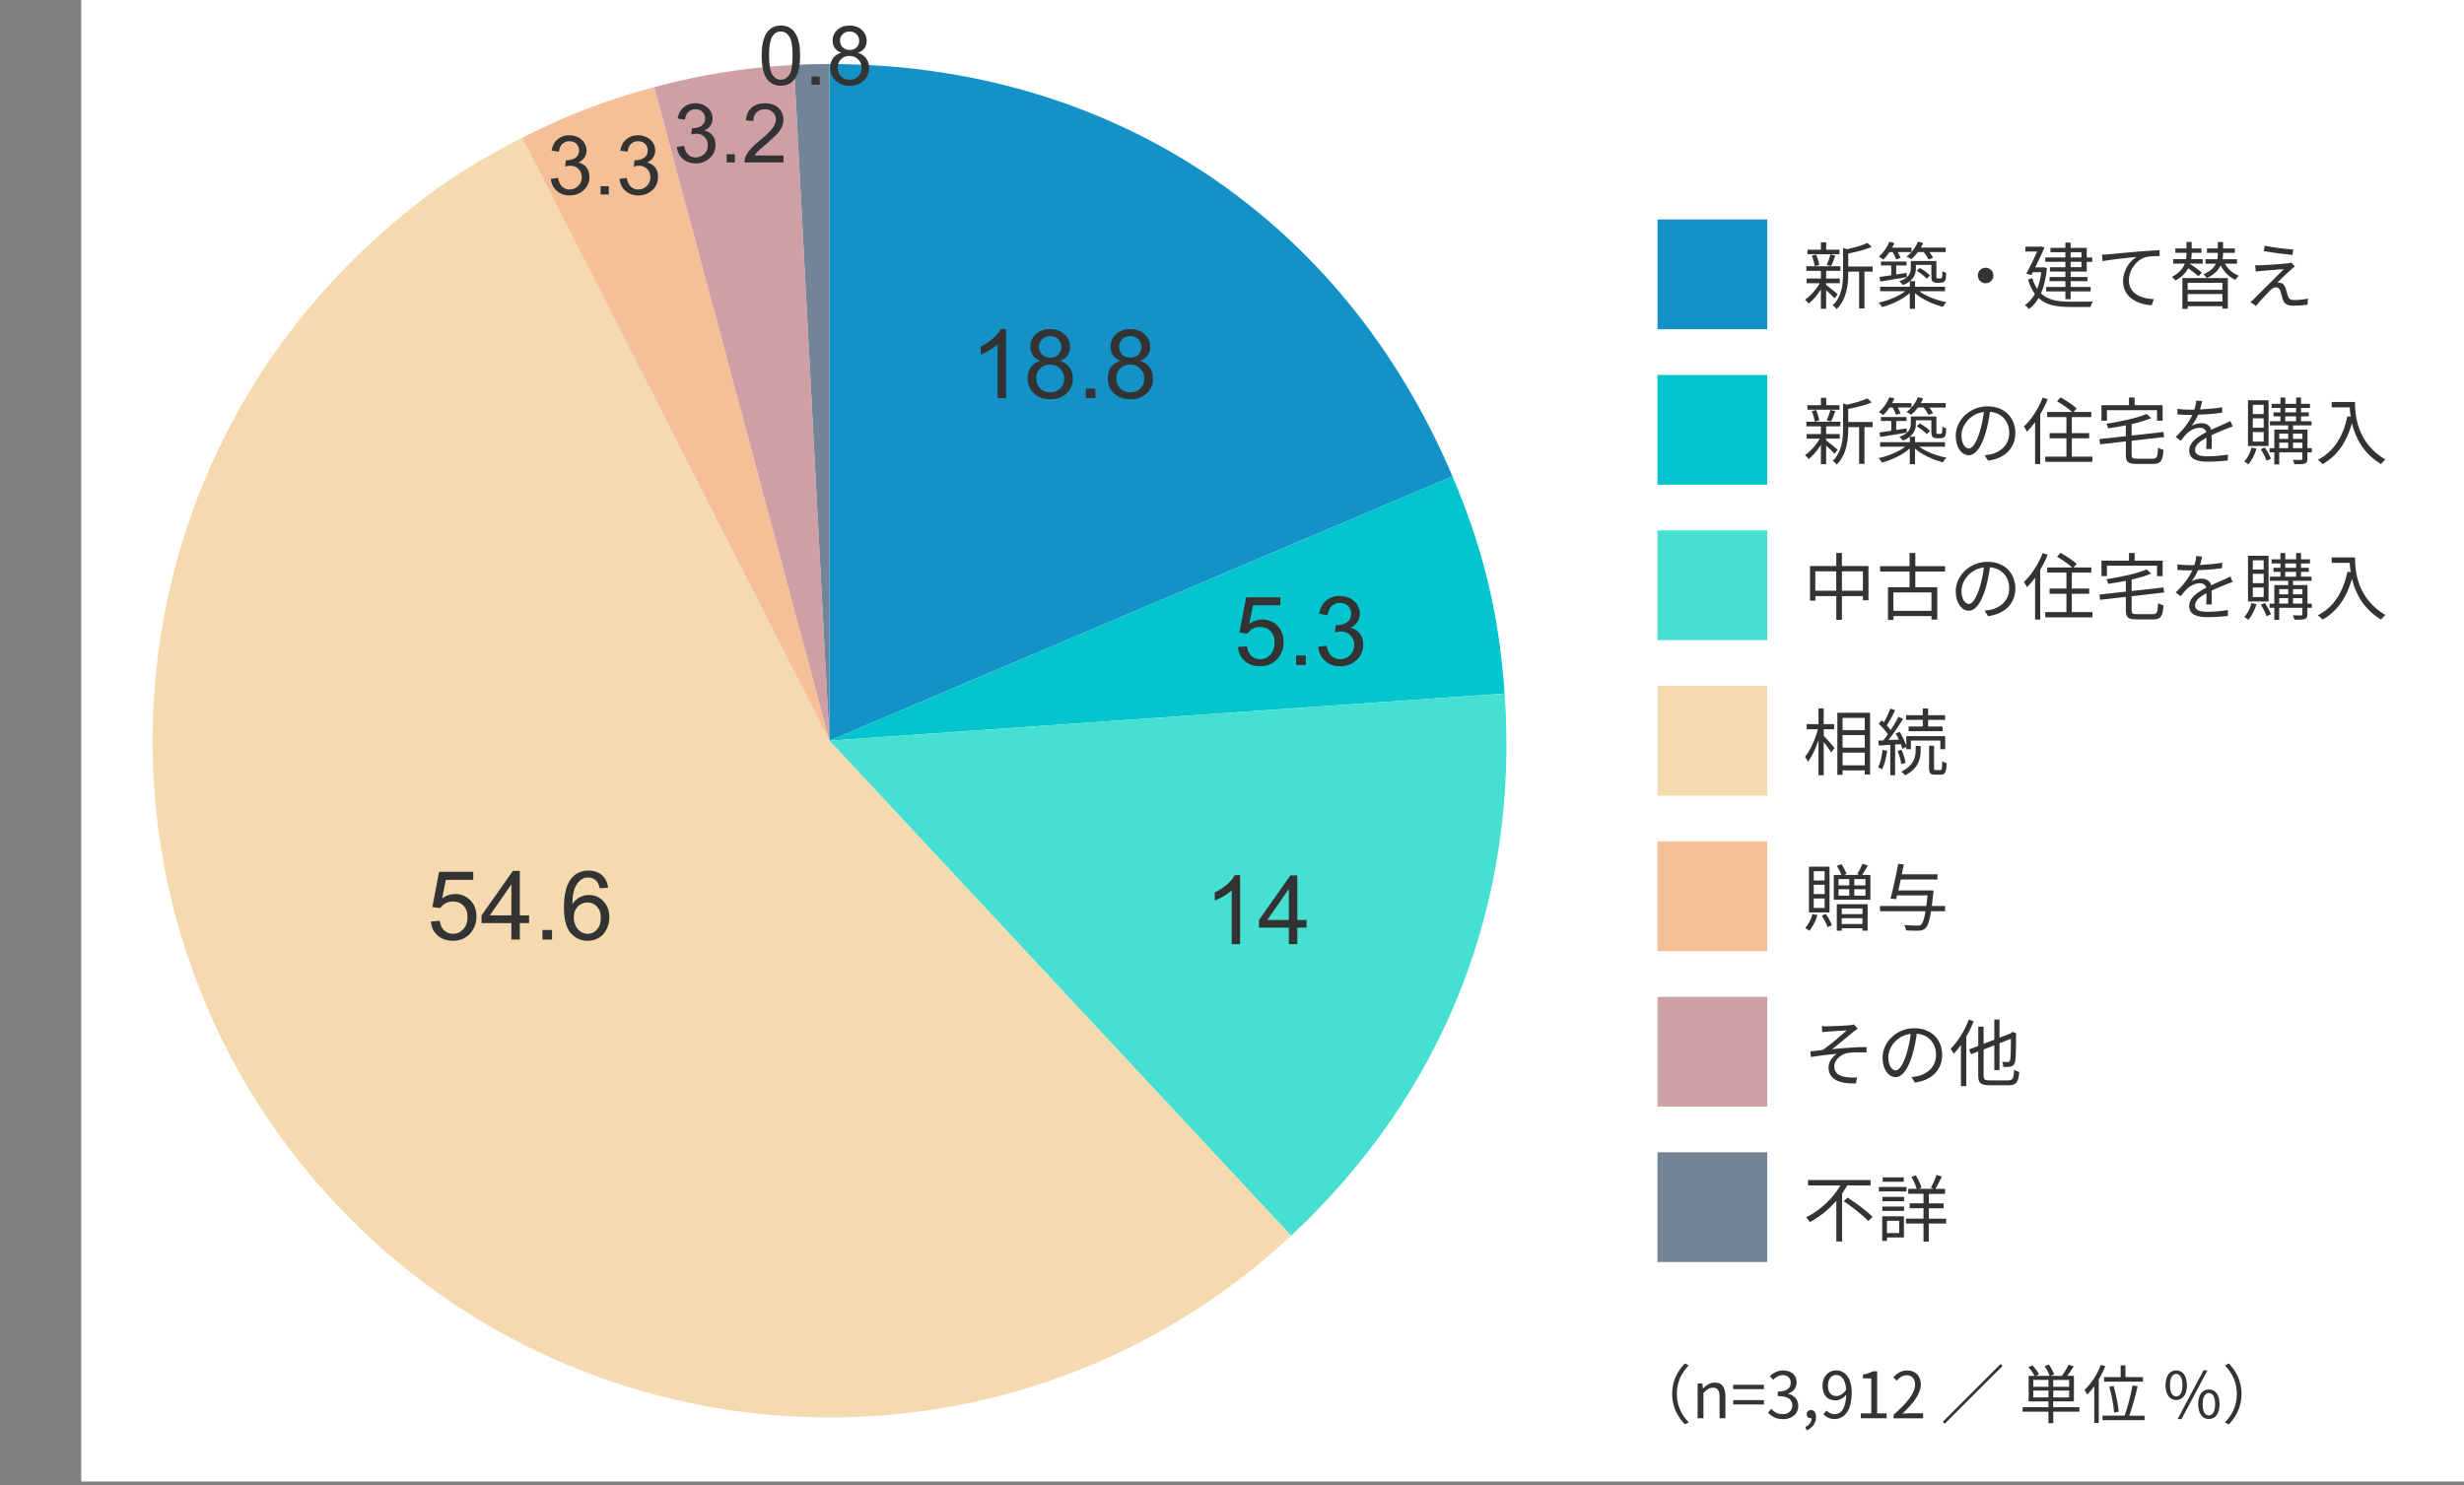
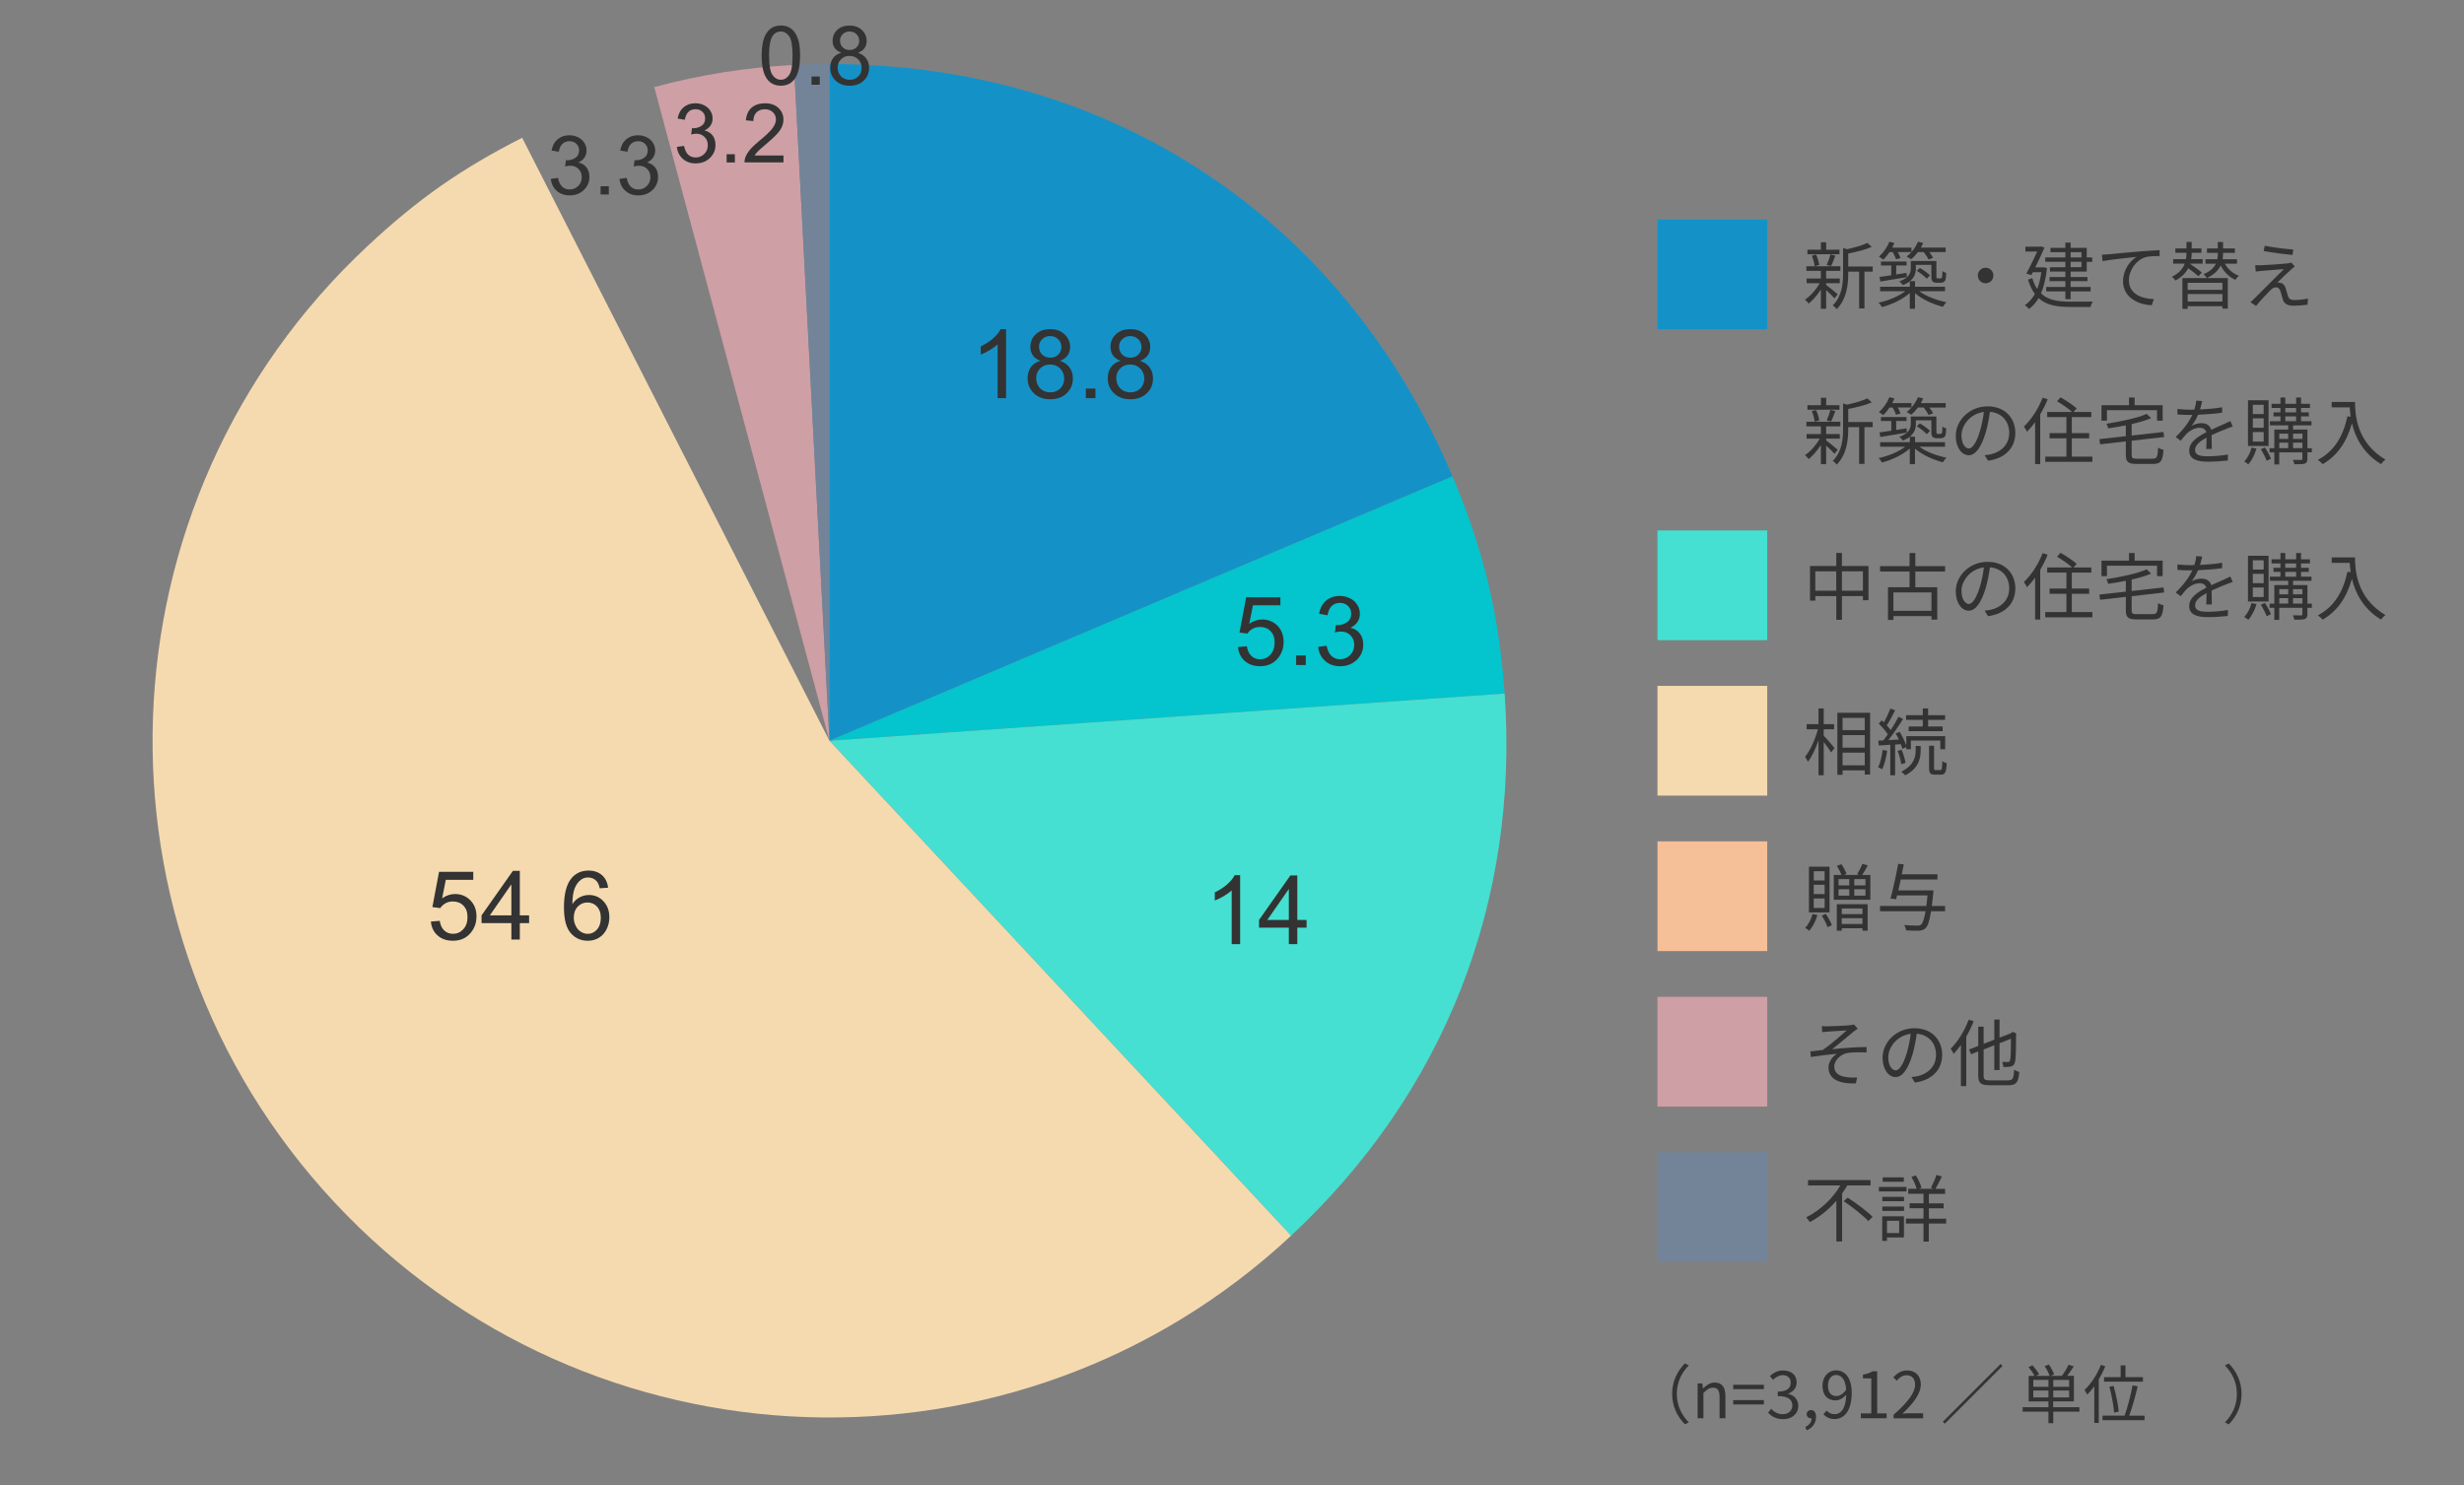
<svg xmlns="http://www.w3.org/2000/svg" id="a" viewBox="0 0 538.76 324.83">
  <rect x="0" y="0" width="538.76" height="324.83" fill="#808080" stroke="none" />
  <defs>
    <style>.b{fill:#f5bf98;}.c{fill:#f5dab0;}.d{fill:#fff;}.e{fill:#ce9fa5;}.f{fill:#738499;}.g{fill:#45e0d1;}.h{isolation:isolate;}.i{fill:#1492c7;}.j{fill:#04c4cd;}.k{fill:#333;}</style>
  </defs>
-   <rect class="d" x="17.76" width="521" height="324" />
  <path class="i" d="M181.36,162V14c61.47,0,112.22,33.59,136.23,90.17l-136.23,57.83Z" />
  <path class="j" d="M181.36,162l136.23-57.83c6.77,15.95,10.2,30.22,11.4,47.5l-147.64,10.32Z" />
  <path class="g" d="M181.36,162l147.64-10.32c3.19,45.66-13.23,87.35-46.7,118.56l-100.94-108.24Z" />
  <path class="c" d="M181.36,162l100.94,108.24c-59.78,55.75-153.43,52.47-209.18-7.3-55.75-59.78-52.47-153.43,7.3-209.18,11-10.26,20.34-16.8,33.75-23.63l67.19,131.87Z" />
-   <path class="b" d="M181.36,162L114.17,30.13c9.61-4.9,18.46-8.3,28.89-11.09l38.31,142.96Z" />
  <path class="e" d="M181.36,162L143.05,19.04c10.11-2.71,20.11-4.29,30.56-4.84l7.75,147.8Z" />
  <path class="f" d="M181.36,162l-7.75-147.8c2.61-.14,5.13-.2,7.75-.2v148Z" />
  <path class="k" d="M365.62,304.84c0-2.73,1.11-4.96,2.79-6.67l.84.43c-1.61,1.67-2.61,3.74-2.61,6.23s.99,4.57,2.61,6.23l-.84.43c-1.68-1.71-2.79-3.94-2.79-6.67Z" />
  <path class="k" d="M371.18,302.56h1.05l.11,1.09h.04c.73-.71,1.51-1.29,2.55-1.29,1.6,0,2.33,1.04,2.33,2.98v4.82h-1.27v-4.65c0-1.43-.43-2.03-1.44-2.03-.78,0-1.32.39-2.09,1.16v5.52h-1.27v-7.61Z" />
  <path class="k" d="M378.97,302.85h6.71v.95h-6.71v-.95ZM378.97,306.2h6.71v.95h-6.71v-.95Z" />
  <path class="k" d="M386.62,308.94l.64-.84c.6.63,1.39,1.18,2.55,1.18s2.09-.73,2.09-1.9c0-1.23-.83-2.06-3.19-2.06v-.98c2.12,0,2.84-.85,2.84-1.96,0-1-.67-1.62-1.74-1.65-.83.03-1.55.45-2.13,1.02l-.69-.81c.77-.71,1.68-1.23,2.87-1.23,1.72,0,2.98.92,2.98,2.58,0,1.25-.74,2.07-1.83,2.48v.06c1.22.28,2.19,1.2,2.19,2.61,0,1.83-1.47,2.93-3.29,2.93-1.61,0-2.62-.67-3.29-1.4Z" />
  <path class="k" d="M394.72,312.07c.87-.38,1.39-1.05,1.4-1.91-.06.01-.1.01-.15.01-.49,0-.94-.31-.94-.9,0-.55.45-.9.97-.9.67,0,1.08.57,1.08,1.51,0,1.34-.78,2.4-2.04,2.93l-.31-.76Z" />
  <path class="k" d="M399.39,308.5c.43.49,1.06.78,1.72.78,1.33,0,2.48-1.09,2.58-4.29-.62.77-1.5,1.27-2.37,1.27-1.71,0-2.83-1.11-2.83-3.24,0-1.99,1.34-3.33,2.94-3.33,1.98,0,3.45,1.62,3.45,4.89,0,4.16-1.79,5.76-3.73,5.76-1.11,0-1.89-.45-2.46-1.05l.7-.8ZM403.67,303.94c-.14-2.12-.92-3.24-2.24-3.24-.98,0-1.74.92-1.74,2.33s.62,2.28,1.83,2.28c.69,0,1.46-.39,2.14-1.37Z" />
  <path class="k" d="M406.88,309.1h2.28v-7.66h-1.82v-.81c.91-.17,1.57-.41,2.13-.73h.98v9.2h2.06v1.06h-5.63v-1.06Z" />
  <path class="k" d="M414.03,309.41c3.22-2.82,4.71-4.86,4.71-6.62,0-1.18-.62-2.03-1.89-2.03-.84,0-1.57.52-2.13,1.19l-.74-.73c.84-.91,1.72-1.51,3.03-1.51,1.83,0,2.98,1.21,2.98,3.04,0,2.04-1.61,4.13-4.02,6.42.53-.04,1.16-.1,1.68-.1h2.84v1.11h-6.46v-.76Z" />
  <path class="k" d="M437.43,298.31l.42.42-12.63,12.63-.42-.42,12.63-12.63Z" />
  <path class="k" d="M454.69,308.73h-5.74v2.51h-1.05v-2.51h-5.64v-.97h5.64v-1.27h-4.33v-5.59h1.29c-.27-.55-.83-1.34-1.32-1.92l.88-.39c.53.59,1.15,1.42,1.43,1.95l-.71.36h3.01c-.18-.59-.63-1.47-1.08-2.13l.92-.35c.46.67.97,1.57,1.15,2.16l-.8.32h2.49c.52-.67,1.13-1.71,1.47-2.44l1.12.36c-.43.7-.95,1.47-1.42,2.07h1.47v5.59h-4.54v1.27h5.74v.97ZM444.59,303.28h3.31v-1.5h-3.31v1.5ZM447.9,305.61v-1.5h-3.31v1.5h3.31ZM452.42,301.79h-3.47v1.5h3.47v-1.5ZM452.42,304.11h-3.47v1.5h3.47v-1.5Z" />
  <path class="k" d="M460.33,298.79c-.39.98-.88,1.96-1.43,2.89v9.51h-.98v-8.01c-.49.67-1.01,1.3-1.54,1.82-.11-.24-.42-.77-.6-1.02,1.42-1.32,2.77-3.38,3.59-5.49l.97.31ZM468.91,309.6v.98h-9.19v-.98h4.83c.64-1.76,1.37-4.59,1.74-6.62l1.12.2c-.48,2.07-1.21,4.69-1.85,6.43h3.35ZM463.69,301.18v-2.58h1.05v2.58h3.82v.98h-8.5v-.98h3.63ZM462.26,308.94c-.1-1.4-.53-3.82-1.04-5.67l.92-.17c.53,1.85,1.01,4.23,1.13,5.62l-1.02.22Z" />
-   <path class="k" d="M473.5,302.92c0-2.06.92-3.22,2.33-3.22s2.34,1.16,2.34,3.22-.92,3.26-2.34,3.26-2.33-1.19-2.33-3.26ZM477.2,302.92c0-1.64-.56-2.44-1.37-2.44s-1.36.8-1.36,2.44.56,2.47,1.36,2.47,1.37-.83,1.37-2.47ZM481.79,299.7h.87l-5.67,10.65h-.85l5.66-10.65ZM480.64,307.09c0-2.06.94-3.22,2.34-3.22s2.33,1.16,2.33,3.22-.92,3.25-2.33,3.25-2.34-1.18-2.34-3.25ZM484.34,307.09c0-1.64-.56-2.44-1.36-2.44s-1.37.8-1.37,2.44.56,2.46,1.37,2.46,1.36-.83,1.36-2.46Z" />
  <path class="k" d="M490.12,304.84c0,2.73-1.11,4.96-2.79,6.67l-.84-.43c1.61-1.67,2.61-3.74,2.61-6.23s-1-4.57-2.61-6.23l.84-.43c1.68,1.71,2.79,3.94,2.79,6.67Z" />
  <rect class="f" x="362.41" y="252" width="24" height="24" />
  <path class="k" d="M403.92,259.25c-.35.59-.74,1.17-1.14,1.76v10.5h-1.26v-8.9c-1.62,1.84-3.57,3.49-5.79,4.66-.18-.3-.56-.77-.8-1.04,3.15-1.58,5.89-4.24,7.47-6.98h-7.07v-1.18h13.67v1.18h-5.07ZM403.99,261.92c1.86,1.2,4.29,2.99,5.46,4.21l-.94.91c-1.14-1.22-3.51-3.11-5.39-4.35l.88-.77Z" />
  <path class="k" d="M416.86,260.56h-6.04v-.98h6.04v.98ZM416.3,270.63h-3.71v.74h-1.04v-5.36h4.75v4.63ZM411.58,261.75h4.74v.95h-4.74v-.95ZM411.58,263.86h4.74v.96h-4.74v-.96ZM416.27,258.45h-4.61v-.96h4.61v.96ZM412.59,266.98v2.69h2.67v-2.69h-2.67ZM425.51,267.59h-3.78v3.95h-1.15v-3.95h-3.84v-1.09h3.84v-2.27h-3.04v-1.07h3.04v-2.08h-3.34v-1.1h1.84c-.21-.75-.67-1.81-1.15-2.59l.96-.35c.53.85,1.07,1.97,1.25,2.71l-.58.24h3.22l-.58-.22c.4-.77.96-1.98,1.22-2.83l1.17.37c-.45.91-.96,1.97-1.39,2.69h2.1v1.1h-3.55v2.08h3.22v1.07h-3.22v2.27h3.78v1.09Z" />
  <rect class="e" x="362.41" y="218" width="24" height="24" />
  <path class="k" d="M399.65,224.45c.69,0,3.95-.13,4.87-.24.37-.03.67-.1.86-.16l.82.93c-.22.13-.62.4-.85.59-1.18.98-3.47,2.88-4.74,3.89,2.4-.26,5.25-.48,7.52-.48v1.2c-1.55-.08-3.07-.06-4.02.08-1.54.21-3.04,1.52-3.04,2.99,0,1.58,1.28,2.13,2.72,2.32.93.13,1.71.11,2.27.06l-.26,1.3c-3.87.16-5.99-1.06-5.99-3.49,0-1.34,1.02-2.5,1.84-2.98-1.7.14-3.81.4-5.7.7l-.11-1.22c.85-.08,1.92-.22,2.72-.32,1.73-1.18,4.23-3.38,5.23-4.27-.71.05-3.46.19-4.15.26-.4.03-.88.06-1.22.1l-.06-1.31c.38.05.78.06,1.26.05Z" />
  <path class="k" d="M417.94,235.54c.5-.03.98-.11,1.36-.19,2.03-.45,4.02-1.95,4.02-4.69,0-2.4-1.52-4.37-4.21-4.59-.21,1.47-.51,3.07-.94,4.56-.98,3.25-2.24,4.93-3.71,4.93s-2.83-1.63-2.83-4.24c0-3.44,3.07-6.45,6.95-6.45s6.08,2.62,6.08,5.83-2.19,5.55-5.97,6.05l-.74-1.2ZM416.9,230.36c.4-1.31.71-2.82.88-4.27-3.04.38-4.9,2.99-4.9,5.12,0,2,.93,2.88,1.62,2.88s1.58-1.06,2.4-3.73Z" />
  <path class="k" d="M431.55,223.33c-.45,1.15-.99,2.29-1.62,3.38v10.82h-1.17v-9c-.51.72-1.06,1.38-1.58,1.94-.13-.26-.46-.86-.67-1.12,1.57-1.54,3.06-3.92,3.95-6.35l1.09.34ZM439.14,236.26c.98,0,1.14-.43,1.28-2.32.29.21.75.42,1.1.5-.21,2.19-.58,2.9-2.34,2.9h-4.18c-1.89,0-2.46-.45-2.46-2.19v-5.2l-1.55.61-.46-1.04,2.02-.78v-4.21h1.17v3.75l2.34-.91v-4.39h1.14v3.95l2.5-.96.14-.13.21-.18.82.34-.05.21c0,2.88-.05,5.19-.19,5.86-.13.74-.46,1.04-.96,1.17-.43.11-1.14.13-1.62.11-.03-.35-.14-.83-.29-1.12.43.03,1.01.03,1.22.03.29,0,.45-.06.54-.48.13-.43.16-2.11.18-4.61l-2.5.98v5.87h-1.14v-5.43l-2.34.93v5.63c0,.91.21,1.12,1.33,1.12h4.1Z" />
  <rect class="b" x="362.41" y="184" width="24" height="24" />
  <path class="k" d="M397.39,200.12c-.37,1.31-1.06,2.59-1.78,3.44-.19-.18-.64-.48-.9-.64.74-.75,1.3-1.89,1.6-3.04l1.07.24ZM400.03,199.54h-4.5v-10h4.5v10ZM398.96,190.53h-2.38v2.03h2.38v-2.03ZM398.96,193.49h-2.38v2.05h2.38v-2.05ZM398.96,196.49h-2.38v2.08h2.38v-2.08ZM399.22,199.86c.53.77,1.07,1.79,1.33,2.46l-.94.45c-.22-.67-.78-1.75-1.28-2.51l.9-.4ZM408.96,191.36v5.41h-8v-5.41h1.67c-.19-.59-.61-1.39-.99-2l.99-.37c.45.66.93,1.55,1.12,2.13l-.56.24h3.41l-.53-.19c.4-.61.9-1.58,1.15-2.26l1.17.37c-.4.74-.85,1.5-1.23,2.08h1.81ZM401.62,197.75h6.74v5.79h-1.12v-.54h-4.53v.54h-1.09v-5.79ZM402,193.64h2.35v-1.38h-2.35v1.38ZM402,195.88h2.35v-1.41h-2.35v1.41ZM402.71,198.68v1.23h4.53v-1.23h-4.53ZM407.23,202.07v-1.26h-4.53v1.26h4.53ZM407.89,192.26h-2.45v1.38h2.45v-1.38ZM407.89,194.47h-2.45v1.41h2.45v-1.41Z" />
  <path class="k" d="M425.28,199.29h-3.06c-.32,2.13-.69,3.18-1.18,3.68-.4.4-.79.51-1.42.56-.58.03-1.71.02-2.85-.06-.03-.34-.19-.85-.43-1.17,1.23.11,2.4.13,2.87.13.4,0,.62-.03.83-.21.38-.34.7-1.22.99-2.93h-9.96v-1.15h10.12c.1-.67.18-1.44.27-2.32h-6.66c-.06.3-.14.58-.21.83l-1.23-.13c.54-1.92,1.26-5.22,1.68-7.6l1.22.11c-.13.67-.27,1.42-.43,2.18h7.8v1.14h-8.02c-.18.82-.37,1.63-.54,2.38h7.68s-.02.38-.03.56c-.11,1.09-.21,2.03-.32,2.85h2.9v1.15Z" />
  <rect class="c" x="362.41" y="150" width="24" height="24" />
  <path class="k" d="M398.77,160.9c.58.59,2.03,2.26,2.35,2.69l-.74.98c-.29-.53-1.01-1.52-1.62-2.3v7.27h-1.14v-7.65c-.62,1.84-1.46,3.62-2.32,4.71-.13-.34-.43-.8-.62-1.09,1.1-1.33,2.24-3.81,2.8-6.02h-2.45v-1.12h2.59v-3.43h1.14v3.43h2.27v1.12h-2.27v1.42ZM408.9,155.88v13.51h-1.17v-.91h-4.85v.96h-1.14v-13.56h7.16ZM402.88,157v2.67h4.85v-2.67h-4.85ZM402.88,163.51h4.85v-2.75h-4.85v2.75ZM407.73,167.37v-2.77h-4.85v2.77h4.85Z" />
  <path class="k" d="M412.64,164.18c-.22,1.5-.59,3.04-1.1,4.07-.18-.14-.66-.35-.88-.43.5-.98.8-2.42.98-3.81l1.01.18ZM414.37,162.81v6.74h-1.06v-6.67l-2.51.16-.11-1.07,1.1-.05c.32-.4.66-.85.99-1.33-.46-.72-1.26-1.63-1.98-2.32l.64-.75c.16.14.32.29.48.45.53-.91,1.09-2.13,1.42-3.01l1.04.38c-.54,1.1-1.23,2.4-1.84,3.3.34.35.62.7.86,1.02.66-.99,1.26-2.03,1.71-2.9l1.01.46c-.91,1.46-2.13,3.27-3.22,4.63l2.3-.11c-.22-.46-.46-.93-.72-1.34l.88-.35c.59.93,1.17,2.15,1.46,3.01v-2.06h8.5v2.85h-1.06v-1.89h-6.44v1.89h-1.01v-.48l-.86.4c-.06-.3-.18-.66-.34-1.02l-1.26.08ZM415.71,167.13c-.08-.77-.4-1.98-.8-2.9l.88-.26c.4.91.75,2.1.85,2.88l-.93.27ZM418.87,163.13h1.09v.99c0,1.58-.35,3.9-3.39,5.44-.19-.22-.56-.59-.85-.8,2.85-1.39,3.15-3.39,3.15-4.66v-.98ZM420.42,157.43h-3.65v-1.01h3.65v-1.49h1.17v1.49h3.71v1.01h-3.71v1.46h3.17v1.01h-7.43v-1.01h3.09v-1.46ZM424.26,168.42c.32,0,.4-.26.43-1.97.21.21.67.38.96.46-.08,2-.37,2.51-1.26,2.51h-1.28c-1.06,0-1.31-.32-1.31-1.47v-4.85h1.09v4.85c0,.4.05.46.37.46h1.01Z" />
  <rect class="g" x="362.41" y="116" width="24" height="24" />
  <path class="k" d="M408.55,123.78v7.49h-1.22v-.91h-4.59v5.19h-1.23v-5.19h-4.58v.99h-1.17v-7.57h5.75v-2.85h1.23v2.85h5.81ZM401.5,129.19v-4.24h-4.58v4.24h4.58ZM407.33,129.19v-4.24h-4.59v4.24h4.59Z" />
  <path class="k" d="M418.79,124.98v3.44h4.8v7.09h-1.26v-.78h-8.32v.85h-1.2v-7.15h4.72v-3.44h-6.45v-1.17h6.45v-2.88h1.26v2.88h6.51v1.17h-6.51ZM422.32,129.56h-8.32v4.03h8.32v-4.03Z" />
  <path class="k" d="M433.94,133.54c.5-.03.98-.11,1.36-.19,2.03-.45,4.02-1.95,4.02-4.69,0-2.4-1.52-4.37-4.21-4.59-.21,1.47-.51,3.07-.94,4.56-.98,3.25-2.24,4.93-3.71,4.93s-2.83-1.63-2.83-4.24c0-3.44,3.07-6.45,6.95-6.45s6.08,2.62,6.08,5.83-2.19,5.55-5.97,6.05l-.74-1.2ZM432.9,128.36c.4-1.31.71-2.82.88-4.27-3.04.38-4.9,2.99-4.9,5.12,0,2,.93,2.88,1.62,2.88s1.58-1.06,2.4-3.73Z" />
  <path class="k" d="M447.73,121.31c-.45,1.12-1.01,2.26-1.63,3.3v10.88h-1.12v-9.17c-.58.8-1.17,1.5-1.78,2.11-.11-.26-.46-.9-.67-1.15,1.62-1.52,3.17-3.89,4.1-6.31l1.1.34ZM457.51,133.86v1.14h-10.31v-1.14h4.63v-4h-3.68v-1.14h3.68v-3.5h-4.21v-1.12h5.46c-.78-.72-2.19-1.7-3.31-2.35l.78-.85c1.18.67,2.75,1.7,3.52,2.42l-.69.78h3.89v1.12h-4.26v3.5h3.79v1.14h-3.79v4h4.5Z" />
  <path class="k" d="M470.71,134.31c.93,0,1.07-.42,1.17-2.42.29.22.83.4,1.18.5-.19,2.4-.58,3.07-2.29,3.07h-3.57c-1.86,0-2.38-.42-2.38-1.97v-2.96l-5.62.64-.16-1.14,5.78-.64v-2.37c-1.3.26-2.63.48-3.87.66-.05-.29-.22-.75-.37-1.01,3.19-.5,6.8-1.25,8.79-2.16l.98.94c-1.17.5-2.66.93-4.26,1.3v2.5l6.95-.78.16,1.1-7.11.82v3.11c0,.67.18.82,1.2.82h3.42ZM460.69,126h-1.2v-3.39h6.02v-1.67h1.23v1.67h6.13v3.39h-1.23v-2.29h-10.95v2.29Z" />
  <path class="k" d="M482.4,132.17c.05-.61.06-1.63.06-2.46-1.47.8-2.5,1.62-2.5,2.66,0,1.25,1.23,1.42,2.87,1.42,1.23,0,2.93-.14,4.32-.38l-.03,1.3c-1.2.14-2.96.26-4.34.26-2.27,0-4.1-.48-4.1-2.42s1.89-3.06,3.73-4.02c-.16-.66-.74-.98-1.42-.98-1.04,0-2,.51-2.74,1.17-.45.43-.9,1.02-1.44,1.67l-1.09-.82c2.02-1.95,3.06-3.59,3.65-4.83h-.66c-.67,0-1.74-.03-2.61-.1v-1.2c.85.1,1.95.16,2.67.16.34,0,.67,0,1.04-.02.22-.7.37-1.42.4-1.97l1.31.11c-.11.45-.26,1.1-.48,1.83,1.62-.08,3.35-.22,4.85-.48l-.02,1.18c-1.57.24-3.52.38-5.25.45-.35.82-.85,1.7-1.42,2.43.58-.37,1.49-.59,2.19-.59,1.02,0,1.86.5,2.1,1.44,1.09-.51,2.05-.9,2.88-1.28.48-.21.87-.4,1.31-.62l.51,1.2c-.4.11-.98.34-1.39.5-.9.35-2.03.82-3.23,1.38.02.91.03,2.26.05,3.03h-1.23Z" />
  <path class="k" d="M493.39,132.12c-.37,1.31-1.06,2.59-1.78,3.44-.19-.18-.64-.48-.9-.64.74-.75,1.3-1.89,1.6-3.04l1.07.24ZM496.03,131.54h-4.5v-10h4.5v10ZM494.96,122.53h-2.38v2.03h2.38v-2.03ZM494.96,125.49h-2.38v2.05h2.38v-2.05ZM494.96,128.49h-2.38v2.08h2.38v-2.08ZM495.22,131.86c.53.77,1.07,1.79,1.33,2.46l-.94.45c-.22-.67-.78-1.75-1.28-2.51l.9-.4ZM505.48,132.92h-.96v1.39c0,.58-.13.88-.53,1.06-.45.16-1.17.16-2.32.16-.05-.27-.19-.69-.34-.96.83.02,1.6.02,1.82.02.19-.02.27-.06.27-.27v-1.39h-5.06v2.64h-1.07v-2.64h-1.04v-.91h1.04v-4.07h3.03v-.93h-4v-.9h2.31v-1.06h-1.52v-.88h1.52v-.96h-1.94v-.9h1.94v-1.38h1.06v1.38h2.37v-1.38h1.07v1.38h1.95v.9h-1.95v.96h1.7v.88h-1.7v1.06h2.29v.9h-4.03v.93h3.14v4.07h.96v.91ZM498.37,128.84v1.14h1.95v-1.14h-1.95ZM498.37,132.01h1.95v-1.2h-1.95v1.2ZM499.68,124.18h2.37v-.96h-2.37v.96ZM499.68,126.12h2.37v-1.06h-2.37v1.06ZM501.38,128.84v1.14h2.05v-1.14h-2.05ZM503.43,132.01v-1.2h-2.05v1.2h2.05Z" />
  <path class="k" d="M514.93,121.91c0,2.83.37,8.87,6.64,12.6-.27.19-.75.7-.96.99-3.94-2.39-5.63-5.89-6.35-8.92-1.18,4.15-3.2,7.06-6.39,8.93-.22-.24-.75-.74-1.07-.94,3.54-1.84,5.51-5.06,6.48-9.54l.7.11c-.11-.74-.18-1.44-.21-2.05h-3.94v-1.18h5.09Z" />
-   <rect class="j" x="362.41" y="82" width="24" height="24" />
  <path class="k" d="M401.12,99.24c-.34-.4-1.15-1.18-1.83-1.79v4.07h-1.15v-4.21c-.78,1.23-1.78,2.38-2.67,3.09-.19-.27-.54-.66-.8-.87,1.15-.75,2.42-2.19,3.22-3.6h-2.87v-1.01h3.12v-1.68h-3.17v-1.01h7.43v1.01h-3.11v1.68h2.98v1.01h-2.98v.38c.61.45,2.16,1.71,2.53,2.05l-.7.88ZM402.21,89.6h-7.01v-.99h2.95v-1.62h1.15v1.62h2.91v.99ZM396.78,92.21c-.06-.62-.32-1.58-.62-2.3l.93-.24c.34.72.61,1.66.69,2.27l-.99.27ZM399.41,91.96c.29-.64.66-1.63.8-2.32l1.09.26c-.3.8-.62,1.7-.93,2.27l-.96-.21ZM409.46,93.41h-1.79v8.04h-1.17v-8.04h-2.38v.4c0,2.38-.3,5.59-2.54,7.81-.14-.26-.58-.67-.85-.83,2.03-1.98,2.26-4.75,2.26-6.99v-5.57l.86.27c1.63-.35,3.43-.86,4.45-1.38l.96.88c-1.36.61-3.36,1.09-5.14,1.44v2.85h5.35v1.12Z" />
  <path class="k" d="M419.65,97.69c1.47,1.09,3.84,2,5.94,2.4-.26.24-.59.7-.77,1.01-2.13-.53-4.56-1.65-6.1-2.99v3.41h-1.14v-3.43c-1.55,1.38-3.97,2.53-6.08,3.06-.16-.3-.5-.74-.75-.96,2.07-.43,4.39-1.38,5.83-2.5h-5.49v-.98h6.5v-1.2c-.38.32-.88.59-1.52.85-.14-.24-.56-.66-.77-.82,2.13-.78,2.5-1.86,2.5-2.88v-1.58h5.6v3.23c0,.29,0,.46.08.53.05.03.13.05.26.05h.42c.13,0,.26,0,.32-.05.08-.03.14-.14.18-.34.03-.19.05-.64.06-1.23.19.19.54.34.82.42-.02.61-.06,1.28-.16,1.5-.08.24-.24.42-.45.51-.16.11-.48.14-.72.14h-.74c-.32,0-.67-.08-.88-.27-.22-.21-.29-.46-.29-1.31v-2.34h-3.39v.78c0,.94-.27,1.95-1.3,2.79h1.12v1.22h6.56v.98h-5.63ZM413.15,89.14c-.43.62-.9,1.2-1.36,1.65-.21-.19-.69-.5-.96-.66.94-.82,1.81-2.05,2.29-3.27l1.1.29c-.14.34-.3.67-.48,1.01h4.21v.96c.59-.66,1.09-1.46,1.41-2.26l1.14.27c-.14.35-.32.69-.5,1.02h5.43v.98h-3.57c.34.43.66.91.82,1.26l-1.01.35c-.19-.45-.62-1.07-1.04-1.62h-1.26c-.46.61-.96,1.15-1.47,1.58-.22-.18-.75-.45-1.02-.59.38-.29.74-.62,1.07-.99h-3.01c.27.45.51.94.62,1.3l-.98.29c-.13-.42-.43-1.04-.74-1.58h-.69ZM410.97,94.57c.7-.1,1.6-.22,2.56-.37v-2.14h-2.26v-.86h5.6v.86h-2.26v1.97c.74-.11,1.5-.22,2.27-.35l.05.93c-2.08.35-4.23.69-5.79.96l-.18-.99ZM419.78,92.6c.8.45,1.76,1.14,2.22,1.63l-.7.72c-.46-.51-1.41-1.25-2.19-1.73l.67-.62Z" />
  <path class="k" d="M433.94,99.54c.5-.03.98-.11,1.36-.19,2.03-.45,4.02-1.95,4.02-4.69,0-2.4-1.52-4.37-4.21-4.59-.21,1.47-.51,3.07-.94,4.56-.98,3.25-2.24,4.93-3.71,4.93s-2.83-1.63-2.83-4.24c0-3.44,3.07-6.45,6.95-6.45s6.08,2.62,6.08,5.83-2.19,5.55-5.97,6.05l-.74-1.2ZM432.9,94.36c.4-1.31.71-2.82.88-4.27-3.04.38-4.9,2.99-4.9,5.12,0,2,.93,2.88,1.62,2.88s1.58-1.06,2.4-3.73Z" />
  <path class="k" d="M447.73,87.31c-.45,1.12-1.01,2.26-1.63,3.3v10.88h-1.12v-9.17c-.58.8-1.17,1.5-1.78,2.11-.11-.26-.46-.9-.67-1.15,1.62-1.52,3.17-3.89,4.1-6.31l1.1.34ZM457.51,99.86v1.14h-10.31v-1.14h4.63v-4h-3.68v-1.14h3.68v-3.5h-4.21v-1.12h5.46c-.78-.72-2.19-1.7-3.31-2.35l.78-.85c1.18.67,2.75,1.7,3.52,2.42l-.69.78h3.89v1.12h-4.26v3.5h3.79v1.14h-3.79v4h4.5Z" />
  <path class="k" d="M470.71,100.31c.93,0,1.07-.42,1.17-2.42.29.22.83.4,1.18.5-.19,2.4-.58,3.07-2.29,3.07h-3.57c-1.86,0-2.38-.42-2.38-1.97v-2.96l-5.62.64-.16-1.14,5.78-.64v-2.37c-1.3.26-2.63.48-3.87.66-.05-.29-.22-.75-.37-1.01,3.19-.5,6.8-1.25,8.79-2.16l.98.94c-1.17.5-2.66.93-4.26,1.3v2.5l6.95-.78.16,1.1-7.11.82v3.11c0,.67.18.82,1.2.82h3.42ZM460.69,92h-1.2v-3.39h6.02v-1.67h1.23v1.67h6.13v3.39h-1.23v-2.29h-10.95v2.29Z" />
  <path class="k" d="M482.4,98.17c.05-.61.06-1.63.06-2.46-1.47.8-2.5,1.62-2.5,2.66,0,1.25,1.23,1.42,2.87,1.42,1.23,0,2.93-.14,4.32-.38l-.03,1.3c-1.2.14-2.96.26-4.34.26-2.27,0-4.1-.48-4.1-2.42s1.89-3.06,3.73-4.02c-.16-.66-.74-.98-1.42-.98-1.04,0-2,.51-2.74,1.17-.45.43-.9,1.02-1.44,1.67l-1.09-.82c2.02-1.95,3.06-3.59,3.65-4.83h-.66c-.67,0-1.74-.03-2.61-.1v-1.2c.85.1,1.95.16,2.67.16.34,0,.67,0,1.04-.02.22-.71.37-1.42.4-1.97l1.31.11c-.11.45-.26,1.1-.48,1.83,1.62-.08,3.35-.22,4.85-.48l-.02,1.18c-1.57.24-3.52.38-5.25.45-.35.82-.85,1.7-1.42,2.43.58-.37,1.49-.59,2.19-.59,1.02,0,1.86.5,2.1,1.44,1.09-.51,2.05-.9,2.88-1.28.48-.21.87-.4,1.31-.62l.51,1.2c-.4.11-.98.34-1.39.5-.9.35-2.03.82-3.23,1.38.02.91.03,2.26.05,3.03h-1.23Z" />
  <path class="k" d="M493.39,98.12c-.37,1.31-1.06,2.59-1.78,3.44-.19-.18-.64-.48-.9-.64.74-.75,1.3-1.89,1.6-3.04l1.07.24ZM496.03,97.54h-4.5v-10h4.5v10ZM494.96,88.53h-2.38v2.03h2.38v-2.03ZM494.96,91.49h-2.38v2.05h2.38v-2.05ZM494.96,94.49h-2.38v2.08h2.38v-2.08ZM495.22,97.86c.53.77,1.07,1.79,1.33,2.46l-.94.45c-.22-.67-.78-1.75-1.28-2.51l.9-.4ZM505.48,98.92h-.96v1.39c0,.58-.13.88-.53,1.06-.45.16-1.17.16-2.32.16-.05-.27-.19-.69-.34-.96.83.02,1.6.02,1.82.02.19-.02.27-.06.27-.27v-1.39h-5.06v2.64h-1.07v-2.64h-1.04v-.91h1.04v-4.07h3.03v-.93h-4v-.9h2.31v-1.06h-1.52v-.88h1.52v-.96h-1.94v-.9h1.94v-1.38h1.06v1.38h2.37v-1.38h1.07v1.38h1.95v.9h-1.95v.96h1.7v.88h-1.7v1.06h2.29v.9h-4.03v.93h3.14v4.07h.96v.91ZM498.37,94.84v1.14h1.95v-1.14h-1.95ZM498.37,98.01h1.95v-1.2h-1.95v1.2ZM499.68,90.18h2.37v-.96h-2.37v.96ZM499.68,92.12h2.37v-1.06h-2.37v1.06ZM501.38,94.84v1.14h2.05v-1.14h-2.05ZM503.43,98.01v-1.2h-2.05v1.2h2.05Z" />
  <path class="k" d="M514.93,87.91c0,2.83.37,8.87,6.64,12.6-.27.19-.75.7-.96.99-3.94-2.39-5.63-5.89-6.35-8.92-1.18,4.15-3.2,7.06-6.39,8.93-.22-.24-.75-.74-1.07-.94,3.54-1.84,5.51-5.06,6.48-9.54l.7.11c-.11-.74-.18-1.44-.21-2.05h-3.94v-1.18h5.09Z" />
  <rect class="i" x="362.41" y="48" width="24" height="24" />
  <path class="k" d="M401.12,65.24c-.34-.4-1.15-1.18-1.83-1.79v4.07h-1.15v-4.21c-.78,1.23-1.78,2.38-2.67,3.09-.19-.27-.54-.66-.8-.87,1.15-.75,2.42-2.19,3.22-3.6h-2.87v-1.01h3.12v-1.68h-3.17v-1.01h7.43v1.01h-3.11v1.68h2.98v1.01h-2.98v.38c.61.45,2.16,1.71,2.53,2.05l-.7.88ZM402.21,55.6h-7.01v-.99h2.95v-1.62h1.15v1.62h2.91v.99ZM396.78,58.21c-.06-.62-.32-1.58-.62-2.3l.93-.24c.34.72.61,1.66.69,2.27l-.99.27ZM399.41,57.96c.29-.64.66-1.63.8-2.32l1.09.26c-.3.8-.62,1.7-.93,2.27l-.96-.21ZM409.46,59.41h-1.79v8.04h-1.17v-8.04h-2.38v.4c0,2.38-.3,5.59-2.54,7.81-.14-.26-.58-.67-.85-.83,2.03-1.98,2.26-4.75,2.26-6.99v-5.57l.86.27c1.63-.35,3.43-.86,4.45-1.38l.96.88c-1.36.61-3.36,1.09-5.14,1.44v2.85h5.35v1.12Z" />
  <path class="k" d="M419.65,63.69c1.47,1.09,3.84,2,5.94,2.4-.26.24-.59.7-.77,1.01-2.13-.53-4.56-1.65-6.1-2.99v3.41h-1.14v-3.43c-1.55,1.38-3.97,2.53-6.08,3.06-.16-.3-.5-.74-.75-.96,2.07-.43,4.39-1.38,5.83-2.5h-5.49v-.98h6.5v-1.2c-.38.32-.88.59-1.52.85-.14-.24-.56-.66-.77-.82,2.13-.78,2.5-1.86,2.5-2.88v-1.58h5.6v3.23c0,.29,0,.46.08.53.05.03.13.05.26.05h.42c.13,0,.26,0,.32-.05.08-.03.14-.14.18-.34.03-.19.05-.64.06-1.23.19.19.54.34.82.42-.02.61-.06,1.28-.16,1.5-.08.24-.24.42-.45.51-.16.11-.48.14-.72.14h-.74c-.32,0-.67-.08-.88-.27-.22-.21-.29-.46-.29-1.31v-2.34h-3.39v.78c0,.94-.27,1.95-1.3,2.79h1.12v1.22h6.56v.98h-5.63ZM413.15,55.14c-.43.62-.9,1.2-1.36,1.65-.21-.19-.69-.5-.96-.66.94-.82,1.81-2.05,2.29-3.27l1.1.29c-.14.34-.3.67-.48,1.01h4.21v.96c.59-.66,1.09-1.46,1.41-2.26l1.14.27c-.14.35-.32.69-.5,1.02h5.43v.98h-3.57c.34.43.66.91.82,1.26l-1.01.35c-.19-.45-.62-1.07-1.04-1.62h-1.26c-.46.61-.96,1.15-1.47,1.58-.22-.18-.75-.45-1.02-.59.38-.29.74-.62,1.07-.99h-3.01c.27.45.51.94.62,1.3l-.98.29c-.13-.42-.43-1.04-.74-1.58h-.69ZM410.97,60.57c.7-.1,1.6-.22,2.56-.37v-2.14h-2.26v-.86h5.6v.86h-2.26v1.97c.74-.11,1.5-.22,2.27-.35l.05.93c-2.08.35-4.23.69-5.79.96l-.18-.99ZM419.78,58.6c.8.45,1.76,1.14,2.22,1.63l-.7.72c-.46-.51-1.41-1.25-2.19-1.73l.67-.62Z" />
  <path class="k" d="M434.16,58.55c.94,0,1.7.75,1.7,1.7s-.75,1.7-1.7,1.7-1.7-.75-1.7-1.7.75-1.7,1.7-1.7Z" />
  <path class="k" d="M447.58,58.63c-.24,2.24-.69,4.08-1.31,5.54,1.55,1.47,3.73,1.81,6.39,1.81.66,0,4.1,0,4.93-.02-.19.29-.42.82-.5,1.17h-4.47c-2.91,0-5.2-.38-6.88-1.94-.58,1.01-1.28,1.81-2.1,2.38-.18-.24-.62-.67-.9-.83.87-.58,1.6-1.39,2.19-2.46-.61-.8-1.1-1.83-1.5-3.12l.93-.35c.29.96.64,1.75,1.07,2.38.42-1.02.72-2.24.91-3.65h-1.86l-.32.62-1.09-.3c.8-1.5,1.73-3.44,2.37-4.85h-2.58v-1.06h3.17l.19-.06.82.24c-.51,1.22-1.3,2.83-2.03,4.35h1.65l.22-.03.69.18ZM451.6,57.25h-4.4v-.95h4.4v-1.15h-3.26v-.94h3.26v-1.15h1.15v1.15h3.52v2.1h1.2v.95h-1.2v2.14h-3.52v1.18h3.68v.91h-3.68v1.26h4.37v.98h-4.37v1.7h-1.15v-1.7h-4.19v-.98h4.19v-1.26h-3.46v-.91h3.46v-1.18h-3.38v-.96h3.38v-1.18ZM452.75,56.31h2.37v-1.15h-2.37v1.15ZM455.12,57.25h-2.37v1.18h2.37v-1.18Z" />
  <path class="k" d="M460.99,55.62c1.04-.1,4.03-.4,6.95-.64,1.73-.14,3.22-.22,4.27-.27v1.28c-.9,0-2.29.02-3.11.26-2.26.72-3.62,3.12-3.62,4.99,0,3.11,2.88,4.08,5.46,4.18l-.46,1.33c-2.93-.11-6.27-1.68-6.27-5.22,0-2.48,1.49-4.48,2.95-5.35-1.39.16-5.71.58-7.43.93l-.14-1.41c.61-.02,1.1-.05,1.41-.08Z" />
  <path class="k" d="M480.7,60.42c-.5-.46-1.39-1.15-2.23-1.76-.51.98-1.38,1.9-2.79,2.69-.18-.22-.53-.62-.78-.82,1.62-.8,2.42-1.84,2.8-2.87h-2.53v-.98h2.8c.1-.5.11-.98.11-1.39h-2.43v-.96h2.43v-1.41h1.14v1.41h2.13v.96h-2.13c0,.43-.03.91-.11,1.39h2.51v.98h-2.74l-.02.05c.88.59,2,1.39,2.58,1.9l-.75.8ZM477.18,60.82h9.94v6.67h-1.18v-.53h-7.6v.59h-1.15v-6.74ZM478.34,61.85v1.54h7.6v-1.54h-7.6ZM485.94,65.94v-1.63h-7.6v1.63h7.6ZM486.48,57.67c.66,1.18,1.73,2.16,3.07,2.64-.27.19-.61.61-.75.9-1.42-.62-2.53-1.76-3.25-3.15-.46.99-1.38,1.98-3.01,2.75-.16-.26-.5-.64-.74-.85,1.5-.61,2.29-1.44,2.71-2.29h-2.27v-.98h2.58c.1-.43.11-.86.11-1.23v-.16h-2.37v-.96h2.37v-1.41h1.15v1.41h2.58v.96h-2.58v.16c0,.38-.03.82-.1,1.23h3.15v.98h-2.66Z" />
  <path class="k" d="M500.9,59c-.61.54-2.37,2.18-2.96,2.8.16-.02.45,0,.59.05.62.06.99.48,1.22,1.14.14.46.35,1.26.53,1.78.18.59.54.85,1.36.85,1.04,0,2.26-.14,2.99-.34l-.08,1.36c-.67.11-2.13.22-2.98.22-1.26,0-2.07-.29-2.42-1.34-.14-.46-.38-1.39-.53-1.86-.19-.54-.53-.83-.96-.83s-.8.22-1.17.58c-.59.58-2.31,2.37-3.2,3.5l-1.23-.83c.21-.16.5-.42.79-.72.64-.62,4.96-4.95,6.53-6.51-1.25.08-3.91.32-4.88.4-.51.03-.93.1-1.28.14l-.11-1.41c.37.03.85.05,1.34.03.91-.02,4.59-.27,5.79-.42.27-.03.61-.11.75-.18l.77.87c-.29.21-.69.54-.86.72ZM501.44,54.58l-.18,1.18c-1.58-.14-4.35-.5-6.29-.85l.21-1.17c1.73.37,4.75.74,6.26.83Z" />
  <g class="h">
    <path class="k" d="M219.98,87.08h-1.85v-11.76c-.44.42-1.03.85-1.75,1.27-.72.42-1.37.74-1.94.95v-1.78c1.03-.49,1.93-1.07,2.71-1.76s1.32-1.36,1.64-2.01h1.19v15.09Z" />
    <path class="k" d="M227.54,78.93c-.77-.28-1.33-.68-1.7-1.2s-.55-1.14-.55-1.87c0-1.09.39-2.01,1.18-2.76.79-.74,1.83-1.12,3.14-1.12s2.37.38,3.17,1.14c.8.76,1.2,1.69,1.2,2.78,0,.7-.18,1.3-.55,1.82-.37.52-.92.92-1.67,1.19.92.3,1.63.79,2.11,1.46.48.67.72,1.47.72,2.4,0,1.29-.45,2.37-1.36,3.24-.91.88-2.11,1.31-3.59,1.31s-2.68-.44-3.59-1.32c-.91-.88-1.36-1.97-1.36-3.29,0-.98.25-1.8.74-2.46.5-.66,1.2-1.11,2.12-1.35ZM226.58,82.74c0,.53.12,1.04.37,1.53s.62.87,1.11,1.14c.49.27,1.02.4,1.59.4.88,0,1.61-.28,2.18-.85s.86-1.29.86-2.16-.3-1.62-.89-2.21-1.33-.87-2.22-.87-1.59.29-2.16.86c-.57.57-.86,1.29-.86,2.15ZM227.18,75.8c0,.71.23,1.29.69,1.74s1.05.68,1.78.68,1.29-.22,1.75-.67c.45-.45.68-1,.68-1.65s-.23-1.25-.7-1.71c-.47-.46-1.05-.69-1.75-.69s-1.29.23-1.75.68-.7.99-.7,1.62Z" />
    <path class="k" d="M237.42,87.08v-2.1h2.1v2.1h-2.1Z" />
    <path class="k" d="M245.06,78.93c-.77-.28-1.33-.68-1.7-1.2s-.55-1.14-.55-1.87c0-1.09.39-2.01,1.18-2.76.79-.74,1.83-1.12,3.14-1.12s2.37.38,3.17,1.14c.8.76,1.2,1.69,1.2,2.78,0,.7-.18,1.3-.55,1.82-.37.52-.92.92-1.67,1.19.92.3,1.63.79,2.11,1.46.48.67.72,1.47.72,2.4,0,1.29-.45,2.37-1.36,3.24-.91.88-2.11,1.31-3.59,1.31s-2.68-.44-3.59-1.32c-.91-.88-1.36-1.97-1.36-3.29,0-.98.25-1.8.74-2.46.5-.66,1.2-1.11,2.12-1.35ZM244.09,82.74c0,.53.12,1.04.37,1.53s.62.87,1.11,1.14c.49.27,1.02.4,1.59.4.88,0,1.61-.28,2.18-.85s.86-1.29.86-2.16-.3-1.62-.89-2.21-1.33-.87-2.22-.87-1.59.29-2.16.86c-.57.57-.86,1.29-.86,2.15ZM244.69,75.8c0,.71.23,1.29.69,1.74s1.05.68,1.78.68,1.29-.22,1.75-.67c.45-.45.68-1,.68-1.65s-.23-1.25-.7-1.71c-.47-.46-1.05-.69-1.75-.69s-1.29.23-1.75.68-.7.99-.7,1.62Z" />
  </g>
  <g class="h">
    <path class="k" d="M270.69,141.5l1.94-.16c.14.94.48,1.65,1,2.13.52.47,1.15.71,1.89.71.89,0,1.64-.33,2.26-1s.92-1.56.92-2.67-.3-1.88-.89-2.49c-.59-.61-1.37-.91-2.32-.91-.59,0-1.13.13-1.61.4-.48.27-.85.62-1.13,1.05l-1.73-.22,1.46-7.72h7.48v1.76h-6l-.81,4.04c.9-.63,1.85-.94,2.84-.94,1.31,0,2.42.46,3.32,1.36.9.91,1.35,2.08,1.35,3.51s-.4,2.54-1.19,3.53c-.96,1.22-2.28,1.82-3.95,1.82-1.37,0-2.48-.38-3.35-1.15-.87-.76-1.36-1.78-1.48-3.04Z" />
    <path class="k" d="M283.41,145.44v-2.1h2.1v2.1h-2.1Z" />
    <path class="k" d="M288.22,141.47l1.85-.25c.21,1.05.57,1.8,1.08,2.26.51.46,1.13.69,1.86.69.87,0,1.6-.3,2.2-.9.6-.6.9-1.35.9-2.23s-.28-1.55-.83-2.1c-.55-.55-1.26-.83-2.11-.83-.35,0-.78.07-1.3.21l.21-1.62c.12.01.22.02.3.02.79,0,1.49-.21,2.12-.62s.94-1.04.94-1.9c0-.68-.23-1.24-.69-1.68-.46-.44-1.05-.67-1.77-.67s-1.32.23-1.79.68-.79,1.13-.92,2.03l-1.85-.33c.23-1.24.74-2.2,1.54-2.88.8-.68,1.79-1.02,2.98-1.02.82,0,1.58.18,2.27.53.69.35,1.22.83,1.58,1.44.37.61.55,1.25.55,1.94s-.17,1.24-.52,1.77-.86.96-1.55,1.27c.89.21,1.58.63,2.07,1.28.49.65.74,1.46.74,2.43,0,1.31-.48,2.42-1.44,3.34-.96.91-2.17,1.37-3.63,1.37-1.32,0-2.42-.39-3.29-1.18-.87-.79-1.37-1.8-1.49-3.06Z" />
  </g>
  <g class="h">
    <path class="k" d="M271.16,206.48h-1.85v-11.76c-.44.42-1.03.85-1.75,1.27-.72.42-1.37.74-1.94.95v-1.78c1.03-.49,1.93-1.07,2.71-1.76s1.32-1.36,1.64-2.01h1.19v15.09Z" />
    <path class="k" d="M281.81,206.48v-3.6h-6.52v-1.69l6.86-9.74h1.51v9.74h2.03v1.69h-2.03v3.6h-1.85ZM281.81,201.19v-6.78l-4.71,6.78h4.71Z" />
  </g>
  <g class="h">
    <path class="k" d="M94.21,201.54l1.94-.16c.14.94.48,1.65,1,2.13.52.47,1.15.71,1.89.71.89,0,1.64-.33,2.26-1s.92-1.56.92-2.67-.3-1.88-.89-2.49c-.59-.61-1.37-.91-2.32-.91-.59,0-1.13.13-1.61.4-.48.27-.85.62-1.13,1.05l-1.73-.22,1.46-7.72h7.48v1.76h-6l-.81,4.04c.9-.63,1.85-.94,2.84-.94,1.31,0,2.42.46,3.32,1.36.9.91,1.35,2.08,1.35,3.51s-.4,2.54-1.19,3.53c-.96,1.22-2.28,1.82-3.95,1.82-1.37,0-2.48-.38-3.35-1.15-.87-.76-1.36-1.78-1.48-3.04Z" />
    <path class="k" d="M111.81,205.48v-3.6h-6.52v-1.69l6.86-9.74h1.51v9.74h2.03v1.69h-2.03v3.6h-1.85ZM111.81,200.19v-6.78l-4.71,6.78h4.71Z" />
-     <path class="k" d="M118.61,205.48v-2.1h2.1v2.1h-2.1Z" />
    <path class="k" d="M132.98,194.13l-1.84.14c-.16-.72-.4-1.25-.7-1.58-.5-.53-1.11-.79-1.85-.79-.59,0-1.1.16-1.55.49-.58.42-1.04,1.04-1.37,1.86-.33.81-.51,1.97-.52,3.48.44-.68.99-1.18,1.63-1.51s1.32-.49,2.02-.49c1.23,0,2.28.45,3.14,1.36.86.91,1.3,2.08,1.3,3.51,0,.94-.2,1.82-.61,2.63-.41.81-.97,1.43-1.68,1.86s-1.52.65-2.42.65c-1.54,0-2.79-.57-3.76-1.7-.97-1.13-1.46-3-1.46-5.59,0-2.91.54-5.02,1.61-6.34.94-1.15,2.2-1.72,3.78-1.72,1.18,0,2.15.33,2.91.99.76.66,1.21,1.58,1.36,2.75ZM125.45,200.61c0,.64.13,1.25.41,1.83.27.58.65,1.02,1.13,1.33.49.3.99.46,1.53.46.78,0,1.45-.31,2.01-.94.56-.63.84-1.48.84-2.56s-.28-1.86-.83-2.46c-.55-.6-1.25-.9-2.09-.9s-1.54.3-2.12.9c-.58.6-.87,1.38-.87,2.35Z" />
  </g>
  <g class="h">
    <path class="k" d="M120.43,39.12l1.58-.21c.18.9.49,1.54.93,1.94.44.39.97.59,1.6.59.74,0,1.37-.26,1.89-.77s.77-1.15.77-1.92-.24-1.33-.71-1.8c-.47-.47-1.08-.71-1.81-.71-.3,0-.67.06-1.12.18l.18-1.39c.11.01.19.02.25.02.67,0,1.28-.18,1.82-.53s.81-.89.81-1.63c0-.58-.2-1.06-.59-1.44s-.9-.57-1.52-.57-1.13.19-1.54.58-.67.97-.79,1.74l-1.58-.28c.19-1.06.63-1.88,1.32-2.46s1.54-.88,2.56-.88c.7,0,1.35.15,1.94.45s1.04.71,1.36,1.23.47,1.08.47,1.66-.15,1.06-.45,1.52-.74.82-1.33,1.09c.76.18,1.35.54,1.78,1.09.42.55.63,1.25.63,2.08,0,1.12-.41,2.08-1.23,2.86-.82.78-1.86,1.17-3.11,1.17-1.13,0-2.07-.34-2.82-1.01s-1.17-1.55-1.28-2.62Z" />
    <path class="k" d="M131.32,42.53v-1.8h1.8v1.8h-1.8Z" />
    <path class="k" d="M135.44,39.12l1.58-.21c.18.9.49,1.54.93,1.94.44.39.97.59,1.6.59.74,0,1.37-.26,1.89-.77s.77-1.15.77-1.92-.24-1.33-.71-1.8c-.47-.47-1.08-.71-1.81-.71-.3,0-.67.06-1.12.18l.18-1.39c.11.01.19.02.25.02.67,0,1.28-.18,1.82-.53s.81-.89.81-1.63c0-.58-.2-1.06-.59-1.44s-.9-.57-1.52-.57-1.13.19-1.54.58-.67.97-.79,1.74l-1.58-.28c.19-1.06.63-1.88,1.32-2.46s1.54-.88,2.56-.88c.7,0,1.35.15,1.94.45s1.04.71,1.36,1.23.47,1.08.47,1.66-.15,1.06-.45,1.52-.74.82-1.33,1.09c.76.18,1.35.54,1.78,1.09.42.55.63,1.25.63,2.08,0,1.12-.41,2.08-1.23,2.86-.82.78-1.86,1.17-3.11,1.17-1.13,0-2.07-.34-2.82-1.01s-1.17-1.55-1.28-2.62Z" />
  </g>
  <g class="h">
    <path class="k" d="M147.99,32.12l1.58-.21c.18.9.49,1.54.93,1.94.44.39.97.59,1.6.59.74,0,1.37-.26,1.89-.77s.77-1.15.77-1.92-.24-1.33-.71-1.8c-.47-.47-1.08-.71-1.81-.71-.3,0-.67.06-1.12.18l.18-1.39c.11.01.19.02.25.02.67,0,1.28-.18,1.82-.53s.81-.89.81-1.63c0-.58-.2-1.06-.59-1.44s-.9-.57-1.52-.57-1.13.19-1.54.58-.67.97-.79,1.74l-1.58-.28c.19-1.06.63-1.88,1.32-2.46s1.54-.88,2.56-.88c.7,0,1.35.15,1.94.45s1.04.71,1.36,1.23.47,1.08.47,1.66-.15,1.06-.45,1.52-.74.82-1.33,1.09c.76.18,1.35.54,1.78,1.09.42.55.63,1.25.63,2.08,0,1.12-.41,2.08-1.23,2.86-.82.78-1.86,1.17-3.11,1.17-1.13,0-2.07-.34-2.82-1.01s-1.17-1.55-1.28-2.62Z" />
    <path class="k" d="M158.88,35.53v-1.8h1.8v1.8h-1.8Z" />
    <path class="k" d="M171.31,34v1.52h-8.52c-.01-.38.05-.75.18-1.1.22-.58.56-1.15,1.04-1.71s1.17-1.21,2.07-1.95c1.4-1.15,2.35-2.06,2.84-2.73s.74-1.31.74-1.9c0-.63-.22-1.16-.67-1.59-.45-.43-1.03-.65-1.75-.65-.76,0-1.37.23-1.83.69s-.69,1.09-.69,1.9l-1.63-.17c.11-1.21.53-2.14,1.26-2.77.73-.63,1.7-.95,2.93-.95s2.21.34,2.94,1.03,1.08,1.54,1.08,2.55c0,.52-.11,1.02-.32,1.52s-.56,1.02-1.05,1.57-1.3,1.31-2.44,2.27c-.95.8-1.56,1.34-1.83,1.62s-.49.57-.67.86h6.32Z" />
  </g>
  <g class="h">
    <path class="k" d="M166.54,12.17c0-1.52.16-2.75.47-3.68.31-.93.78-1.64,1.4-2.15s1.4-.76,2.33-.76c.69,0,1.3.14,1.82.42s.95.68,1.29,1.2c.34.53.61,1.16.8,1.92.19.75.29,1.77.29,3.05,0,1.51-.16,2.73-.47,3.66s-.77,1.65-1.39,2.15c-.62.51-1.4.76-2.34.76-1.24,0-2.22-.45-2.93-1.34-.85-1.07-1.27-2.82-1.27-5.24ZM168.16,12.17c0,2.12.25,3.52.74,4.22s1.11,1.05,1.83,1.05,1.34-.35,1.83-1.05.74-2.11.74-4.22-.25-3.53-.74-4.23-1.11-1.05-1.85-1.05-1.31.31-1.74.92c-.54.79-.82,2.24-.82,4.35Z" />
    <path class="k" d="M177.44,18.53v-1.8h1.8v1.8h-1.8Z" />
    <path class="k" d="M183.98,11.54c-.66-.24-1.14-.58-1.46-1.03s-.47-.98-.47-1.6c0-.94.34-1.73,1.01-2.36s1.57-.96,2.69-.96,2.03.33,2.72.98,1.03,1.45,1.03,2.39c0,.6-.16,1.12-.47,1.56-.31.44-.79.78-1.43,1.02.79.26,1.39.67,1.81,1.25s.62,1.26.62,2.06c0,1.1-.39,2.03-1.17,2.78s-1.8,1.12-3.08,1.12-2.3-.38-3.08-1.13c-.78-.75-1.17-1.69-1.17-2.82,0-.84.21-1.54.64-2.11.42-.56,1.03-.95,1.81-1.16ZM183.16,14.81c0,.45.11.89.32,1.31s.53.75.95.98.88.35,1.36.35c.76,0,1.38-.24,1.87-.73s.74-1.1.74-1.85-.25-1.39-.76-1.89-1.14-.75-1.9-.75-1.36.25-1.85.74-.73,1.11-.73,1.85ZM183.67,8.86c0,.61.2,1.11.59,1.49s.9.58,1.53.58,1.11-.19,1.5-.58c.39-.38.58-.85.58-1.41s-.2-1.07-.6-1.46c-.4-.4-.9-.59-1.5-.59s-1.1.19-1.5.58-.6.85-.6,1.39Z" />
  </g>
</svg>